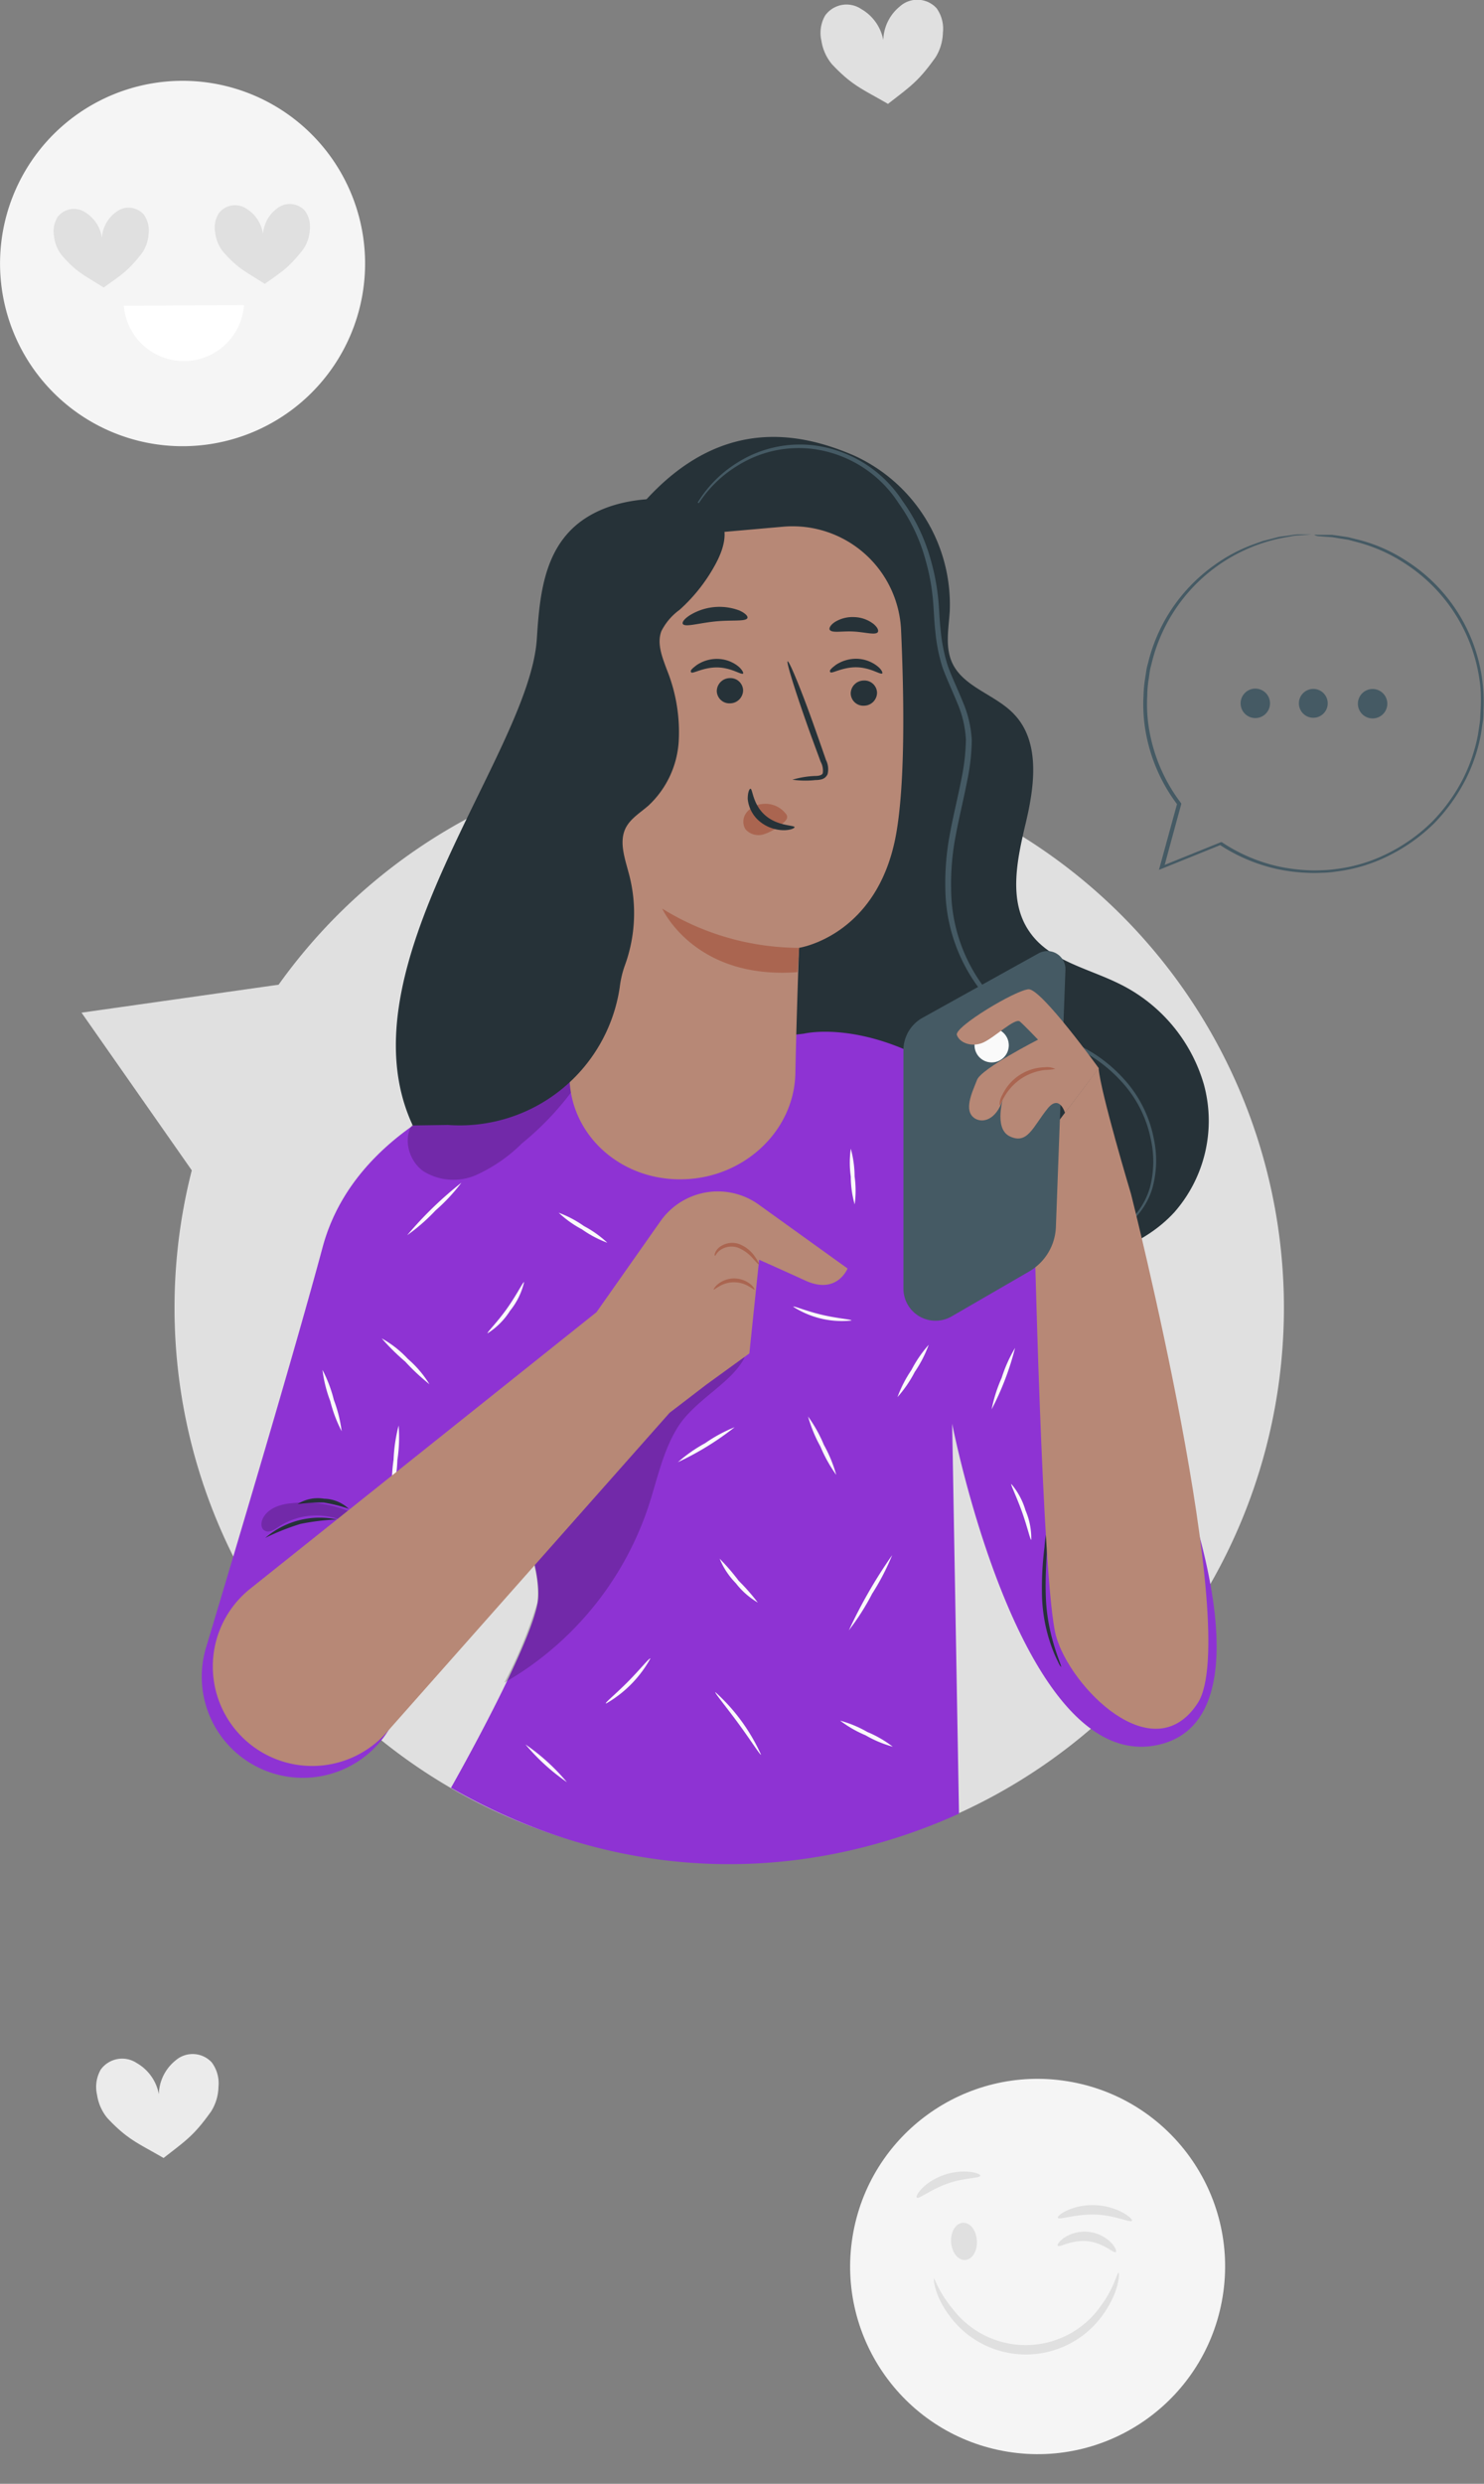
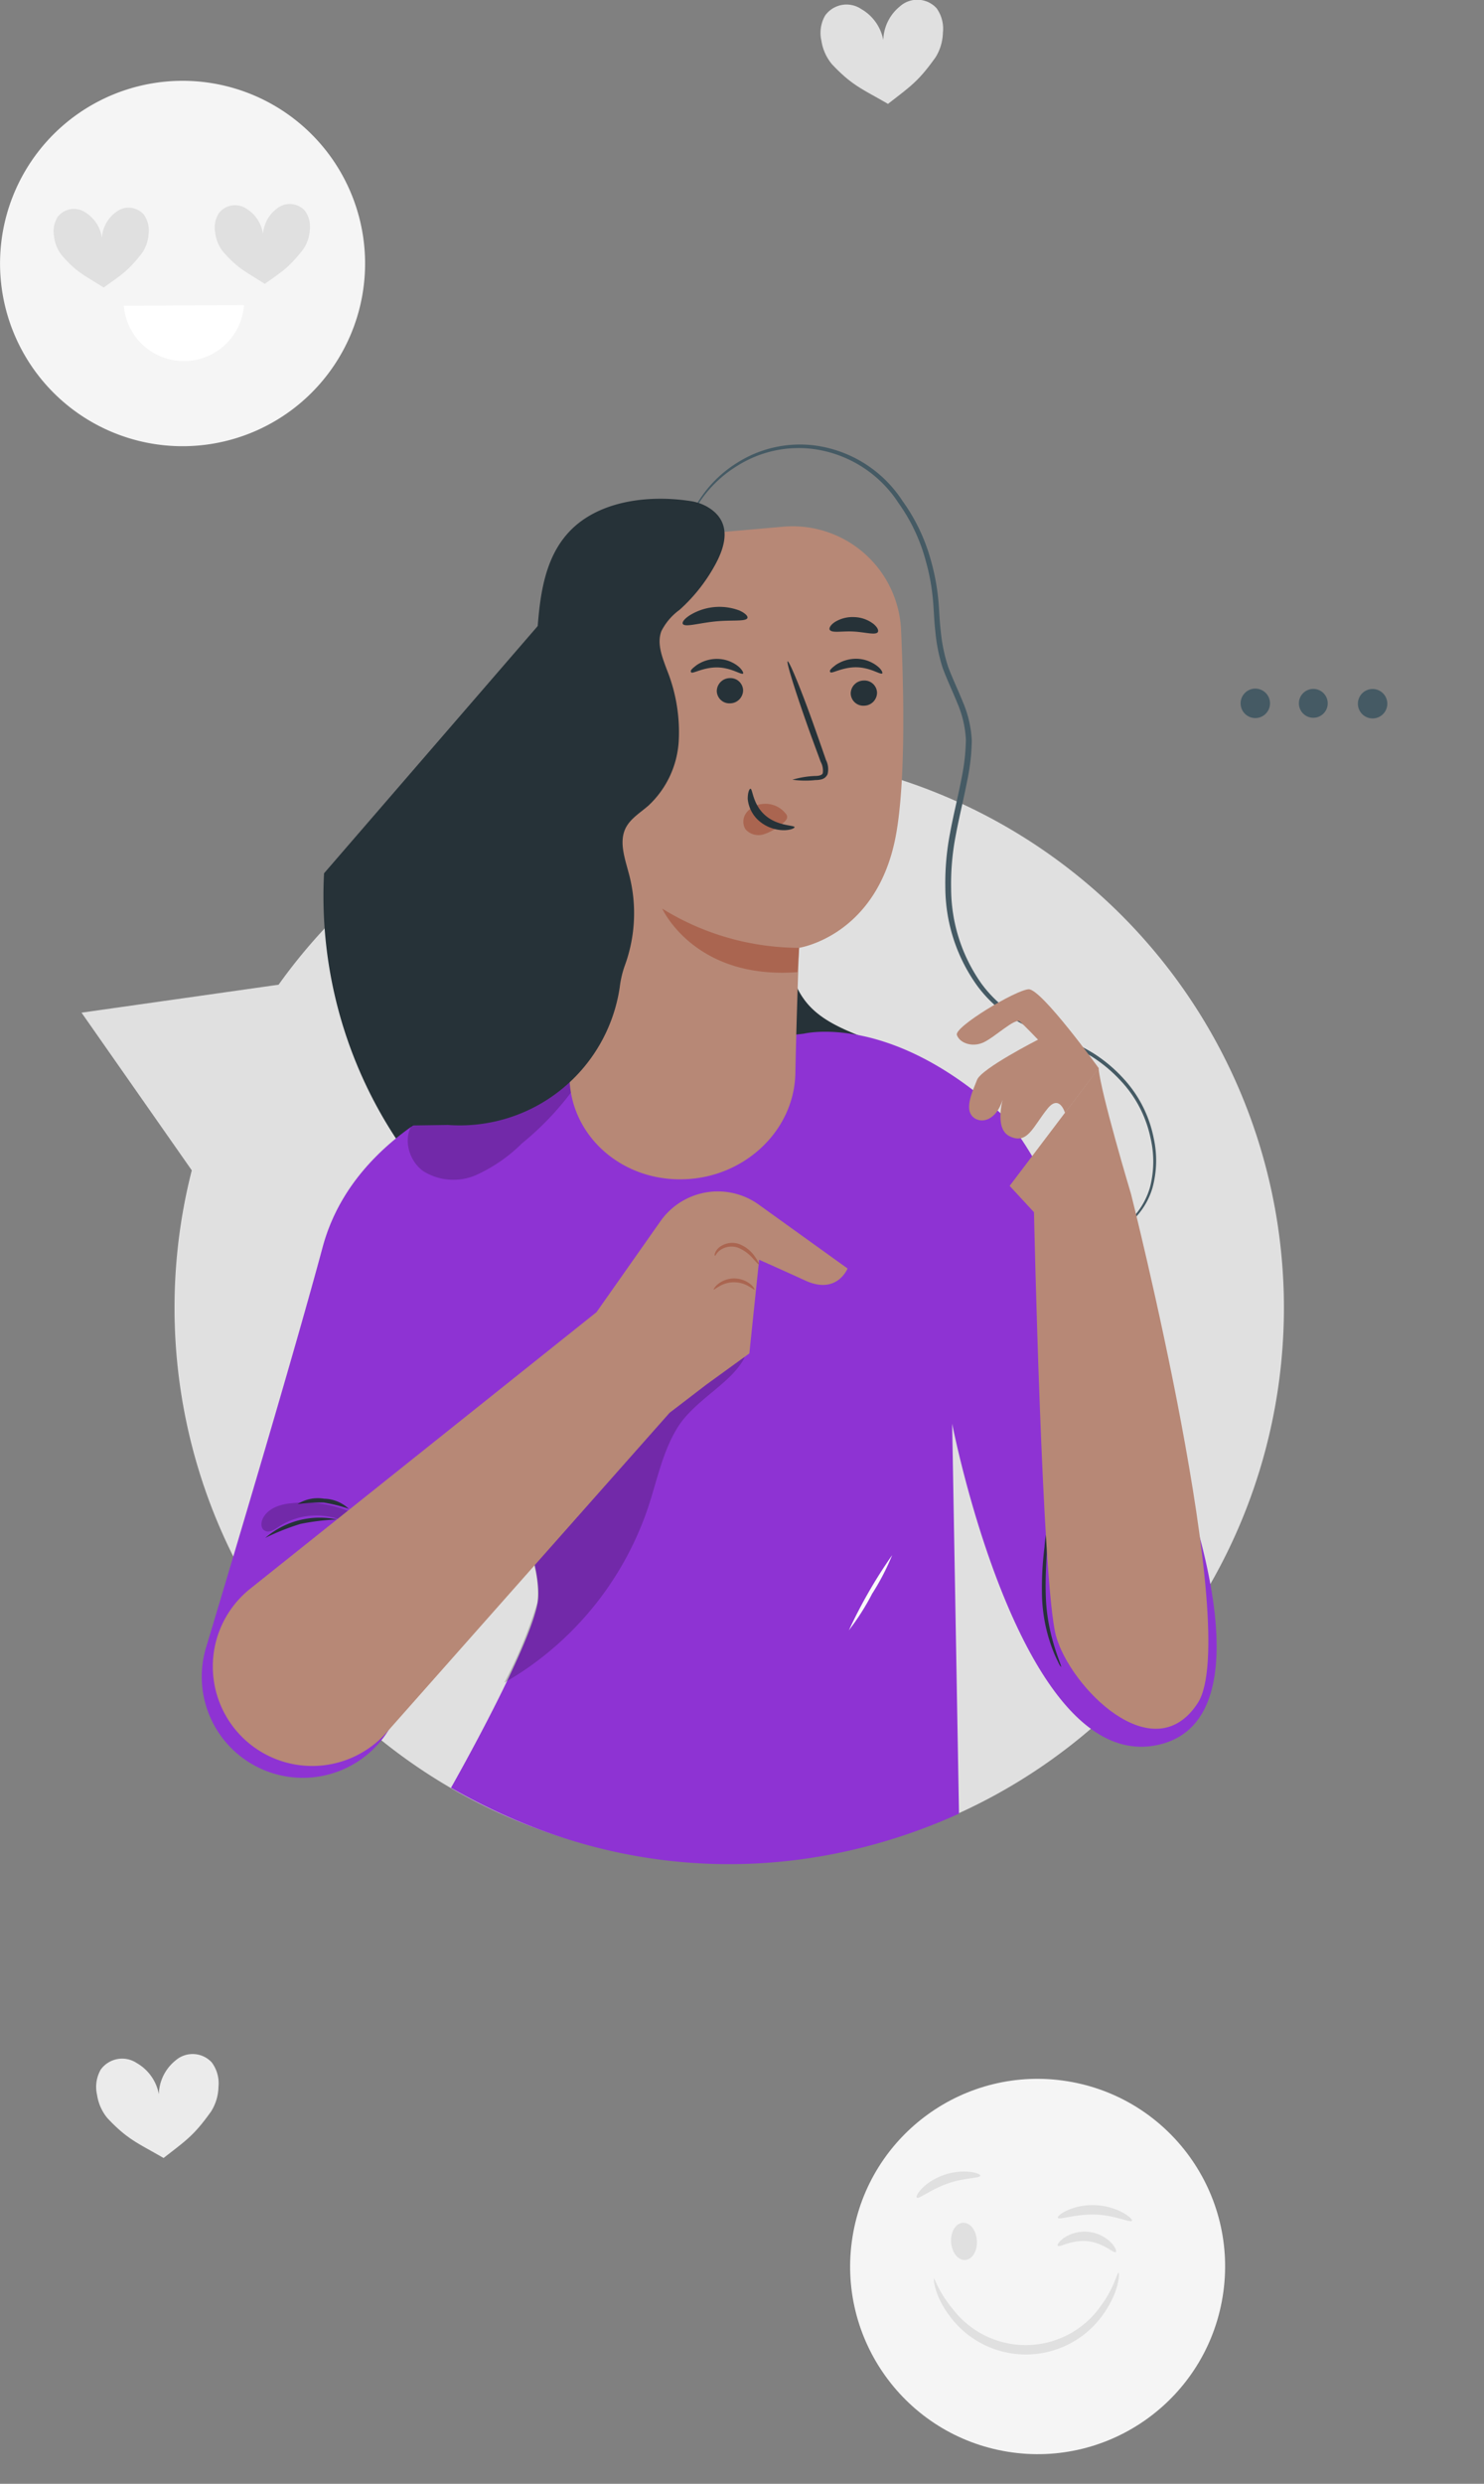
<svg xmlns="http://www.w3.org/2000/svg" fill="none" viewBox="0 0 501 838">
  <rect x="0" y="0" width="501" height="838" fill="#808080" stroke="none" />
  <path fill="#F5F5F5" d="M123.24 87.558a61.655 61.655 0 0 1-9.631 34.461 61.625 61.625 0 0 1-27.145 23.303 61.604 61.604 0 0 1-67.426-11.874A61.658 61.658 0 0 1 4.194 66.593a61.637 61.637 0 0 1 22.071-28.16 61.607 61.607 0 0 1 91.766 25.637 61.644 61.644 0 0 1 5.209 23.488Z" />
  <path fill="#E0E0E0" d="M48.616 72.464a6.823 6.823 0 0 0-9.505-.87 11.666 11.666 0 0 0-4.715 8.615 11.968 11.968 0 0 0-5.36-8.39 6.922 6.922 0 0 0-9.53 1.315 9.113 9.113 0 0 0-1.266 6.529 12.538 12.538 0 0 0 2.482 6.28c4.963 5.909 7.817 6.927 14.27 11.072 6.204-4.443 8.214-5.535 13.004-11.692a12.64 12.64 0 0 0 2.159-6.38 9.212 9.212 0 0 0-1.54-6.48ZM103.039 71.222a6.872 6.872 0 0 0-9.53-.869 11.74 11.74 0 0 0-4.715 8.614 12.018 12.018 0 0 0-5.335-8.39 6.947 6.947 0 0 0-9.555 1.315 9.113 9.113 0 0 0-1.266 6.53 12.763 12.763 0 0 0 2.482 6.28c5.088 5.908 7.817 6.926 14.27 11.072 6.229-4.42 8.214-5.561 13.004-11.693a12.665 12.665 0 0 0 2.184-6.38 9.212 9.212 0 0 0-1.539-6.48Z" />
  <path fill="#fff" d="M82.367 102.947a20.352 20.352 0 0 1-20.184 18.884 20.347 20.347 0 0 1-13.848-5.337 20.359 20.359 0 0 1-6.544-13.323l40.576-.224Z" />
  <path fill="#F5F5F5" d="M412.78 774.793c5.577-34.517-17.875-67.02-52.38-72.599-34.506-5.578-66.999 17.881-72.576 52.398-5.576 34.517 17.875 67.02 52.381 72.599 34.505 5.578 66.998-17.881 72.575-52.398Z" />
  <path fill="#E0E0E0" d="M325.049 749.955c2.482-.149 4.517 2.483 4.74 6.008.224 3.525-1.563 6.38-3.945 6.529-2.383.149-4.517-2.483-4.741-6.008-.223-3.525 1.564-6.38 3.946-6.529ZM330.931 734.043c0 .918-5.286.621-11.068 2.681-5.783 2.06-9.679 5.362-10.349 4.717-.67-.646 2.656-5.437 9.331-7.696 6.676-2.259 12.359-.447 12.086.298ZM376.693 759.81c-.67.571-4.07-3.078-9.505-3.649-5.435-.571-9.529 2.234-10.075 1.539-.273-.298.397-1.515 2.208-2.756a12.66 12.66 0 0 1 15.809 1.713c1.513 1.589 1.886 2.929 1.563 3.153ZM382.128 749.26c-.496.794-5.609-1.887-12.409-2.085-6.799-.199-12.16 1.911-12.582 1.092-.421-.819 4.964-4.618 12.707-4.27 7.742.348 12.855 4.667 12.284 5.263ZM377.661 766.812c.273 0 .347 5.238-3.971 12.139a31.981 31.981 0 0 1-53.629 1.688c-4.74-6.628-4.963-11.891-4.715-11.866.248.025 1.613 4.692 6.477 10.476a30.976 30.976 0 0 0 25.413 11.943 30.96 30.96 0 0 0 24.618-13.507c4.467-6.107 5.236-11.022 5.807-10.873ZM316.19 2.78a8.81 8.81 0 0 0-12.409-.596 15.12 15.12 0 0 0-5.583 11.345 15.297 15.297 0 0 0-7.445-10.476 8.883 8.883 0 0 0-12.185 2.185 11.722 11.722 0 0 0-1.266 8.465 16.164 16.164 0 0 0 3.549 7.944c6.849 7.299 10.398 8.44 18.935 13.405 7.743-6.032 10.249-7.571 16.056-15.714a16.46 16.46 0 0 0 2.482-8.316 11.822 11.822 0 0 0-2.134-8.242Z" />
  <path fill="#EBEBEB" d="M71.472 695.813a8.784 8.784 0 0 0-12.26-.596 15.062 15.062 0 0 0-5.583 11.345 15.368 15.368 0 0 0-7.445-10.501 8.908 8.908 0 0 0-12.185 2.209 11.822 11.822 0 0 0-1.24 8.466 15.941 15.941 0 0 0 3.523 7.919c6.874 7.323 10.423 8.465 18.935 13.43 7.743-6.032 10.25-7.572 16.057-15.714a16.14 16.14 0 0 0 2.481-8.316c.3-2.937-.515-5.879-2.283-8.242Z" />
  <path fill="#E0E0E0" d="M246.306 253.906a186.971 186.971 0 0 0-85.611 20.711 187.043 187.043 0 0 0-66.64 57.611l-66.533 9.434 37.225 53.199a187.384 187.384 0 0 0 6.855 114.14 187.314 187.314 0 0 0 71.903 88.89 187.222 187.222 0 0 0 110.162 30.521 187.226 187.226 0 0 0 107.374-39.222 187.325 187.325 0 0 0 64.579-94.349 187.377 187.377 0 0 0-2.277-114.323 187.319 187.319 0 0 0-68.286-91.701 187.232 187.232 0 0 0-108.85-34.911h.099Z" />
-   <path fill="#263238" d="M211.935 176.057c27.422-36.145 56.359-31.031 76.435-22.343a55.205 55.205 0 0 1 24.158 21.362 55.225 55.225 0 0 1 8.104 31.217c-.372 5.784-1.588 11.866.744 17.154 3.773 8.49 14.89 10.898 21.119 17.675 8.711 9.285 6.775 23.981 3.847 36.344-2.928 12.362-6.13 26.562 1.315 37.038 6.651 9.558 19.357 12.115 29.78 17.204a54.824 54.824 0 0 1 28.986 34.134 46.732 46.732 0 0 1-9.926 43.12c-10.175 11.122-25.487 16.037-40.377 18.222a148.72 148.72 0 0 1-121.807-37.106 148.83 148.83 0 0 1-48.485-117.776" />
+   <path fill="#263238" d="M211.935 176.057a55.205 55.205 0 0 1 24.158 21.362 55.225 55.225 0 0 1 8.104 31.217c-.372 5.784-1.588 11.866.744 17.154 3.773 8.49 14.89 10.898 21.119 17.675 8.711 9.285 6.775 23.981 3.847 36.344-2.928 12.362-6.13 26.562 1.315 37.038 6.651 9.558 19.357 12.115 29.78 17.204a54.824 54.824 0 0 1 28.986 34.134 46.732 46.732 0 0 1-9.926 43.12c-10.175 11.122-25.487 16.037-40.377 18.222a148.72 148.72 0 0 1-121.807-37.106 148.83 148.83 0 0 1-48.485-117.776" />
  <path fill="#455A64" d="M380.813 412.637s.943-.894 2.481-2.805a25.038 25.038 0 0 0 4.964-9.334 34.773 34.773 0 0 0 .148-16.608 40.194 40.194 0 0 0-10.199-19.413 48.524 48.524 0 0 0-9.927-8.192 80.459 80.459 0 0 0-12.632-6.107 94.158 94.158 0 0 1-13.822-6.554 43.338 43.338 0 0 1-11.962-11.097 57.11 57.11 0 0 1-10.721-32.917 88.727 88.727 0 0 1 1.564-18.371c1.116-6.131 2.68-12.238 3.871-18.444a70.821 70.821 0 0 0 1.514-13.133 35.81 35.81 0 0 0-2.879-12.412c-1.613-3.997-3.474-7.869-4.963-11.891a57.11 57.11 0 0 1-2.482-12.412c-.496-4.146-.496-8.242-.968-12.115a68.446 68.446 0 0 0-2.209-11.394 60.018 60.018 0 0 0-9.182-19.612 40.729 40.729 0 0 0-28.365-18.271 38.777 38.777 0 0 0-25.76 5.387 41.233 41.233 0 0 0-12.607 11.717c-2.283 3.302-3.127 5.288-3.251 5.213a27.334 27.334 0 0 1 2.854-5.486 40.695 40.695 0 0 1 12.532-12.214 39.554 39.554 0 0 1 26.405-5.858 41.9 41.9 0 0 1 29.483 18.718 62.363 62.363 0 0 1 9.604 20.157 74.554 74.554 0 0 1 2.308 11.643c.496 4.047.496 8.068.992 12.115a55.45 55.45 0 0 0 2.482 12.015c1.464 3.922 3.326 7.77 4.963 11.841a37.773 37.773 0 0 1 3.028 13.058 70.338 70.338 0 0 1-1.539 13.505c-1.216 6.305-2.754 12.412-3.871 18.444a85.52 85.52 0 0 0-1.563 17.998 55.65 55.65 0 0 0 10.174 31.975 41.932 41.932 0 0 0 11.466 10.724 92.843 92.843 0 0 0 13.55 6.529 80.84 80.84 0 0 1 12.805 6.305 49.757 49.757 0 0 1 10.15 8.515 41.371 41.371 0 0 1 10.225 20.059 35.011 35.011 0 0 1-.447 17.029 24.82 24.82 0 0 1-5.286 9.384 16.696 16.696 0 0 1-2.928 2.309Z" />
  <path fill="#FAFAFA" d="M280.429 370.186a31.735 31.735 0 0 1 6.303-6.355 31.16 31.16 0 0 1 7.148-5.362 31.767 31.767 0 0 1-6.304 6.355 30.603 30.603 0 0 1-7.147 5.362Z" />
  <path fill="#8E33D3" d="m271.445 348.737-82.615 10.079s-66.558 12.114-79.934 62.062c-9.257 34.432-28.39 98.579-39.335 134.997a34.108 34.108 0 0 0 16.925 40.092 34.098 34.098 0 0 0 39.017-5.325 34.113 34.113 0 0 0 8.011-11.357l36.183-83.288s12.756 29.095 12.036 42.873c-.72 13.778-29.482 64.321-29.482 64.321 61.123 35.052 123.215 30.633 171.508 8.713l-2.308-131.571s22.757 117.446 68.792 108.509c38.615-7.447 13.202-82.766 0-111.562-16.801-36.716-38.764-89.096-52.562-101.782-37.175-33.935-66.236-26.761-66.236-26.761Z" />
  <path fill="#000" d="M195.059 365.445a99.014 99.014 0 0 1-18.86 20.331 53.128 53.128 0 0 1-15.411 10.65 19.209 19.209 0 0 1-17.918-1.316c-5.088-3.649-7.073-11.618-3.127-16.459 2.482-3.202 6.924-4.369 10.919-5.362l40.203-9.93" opacity=".2" />
  <path fill="#263238" d="M89.564 518.861a28.204 28.204 0 0 1 24.221-6.206 77.3 77.3 0 0 0-12.409 1.514 81.25 81.25 0 0 0-11.813 4.692ZM100.483 507.442a12.775 12.775 0 0 1 8.934-1.787 12.577 12.577 0 0 1 8.313 3.376 55.013 55.013 0 0 0-8.437-2.086 60.767 60.767 0 0 0-8.81.497Z" />
  <path fill="#000" d="M116.862 513.599a23.117 23.117 0 0 0-22.906 1.588c-1.39.944-3.127 2.086-4.59 1.242-1.465-.844-1.291-2.905-.522-4.32 1.812-3.376 6.006-4.667 9.927-4.965a39.695 39.695 0 0 1 20.25 3.252M251.393 457.967c-4.367 8.763-16.9 14.274-22.757 23.832-4.963 8.092-6.799 17.625-9.777 26.612a107.933 107.933 0 0 1-48.591 59.306 151.496 151.496 0 0 0 11.117-26.984 34.222 34.222 0 0 0-2.481-16.708c2.829-8.713 15.262-20.753 20.97-27.977a165.121 165.121 0 0 1 22.112-24.403 55.257 55.257 0 0 1 29.482-13.678" opacity=".2" />
  <path fill="#FAFAFA" d="M286.583 550.041c4.118-8.87 9.01-17.36 14.618-25.371a80.084 80.084 0 0 1-6.751 13.008 81.354 81.354 0 0 1-7.867 12.363Z" />
  <path fill="#263238" d="M353.688 514.965a38.99 38.99 0 0 1-.174 7.1c-.223 4.369-.695 10.376-.422 17.005.472 13.33 5.634 23.186 5.113 23.335a5.784 5.784 0 0 1-.968-1.639 43.737 43.737 0 0 1-2.085-4.791 54.95 54.95 0 0 1-3.35-16.856c-.173-5.722.101-11.449.819-17.129.146-2.369.503-4.72 1.067-7.025Z" />
-   <path fill="#FAFAFA" d="M241.491 570.895a63.683 63.683 0 0 1 15.436 21.125c-.322.174-3.424-4.791-7.693-10.6-4.268-5.809-8.016-10.277-7.743-10.525ZM283.63 580.525a38.7 38.7 0 0 1 9.183 3.823 38.101 38.101 0 0 1 8.586 4.965 38.062 38.062 0 0 1-9.182-3.848 39.253 39.253 0 0 1-8.587-4.94ZM255.836 540.682a25.978 25.978 0 0 1-7.445-6.553 25.525 25.525 0 0 1-5.435-8.242 73.453 73.453 0 0 1 6.427 7.447 70.375 70.375 0 0 1 6.453 7.348ZM204.539 574.692c-.223-.298 3.5-3.302 7.594-7.448 4.095-4.146 7.048-7.919 7.445-7.695a39.714 39.714 0 0 1-14.89 15.168l-.149-.025ZM177.415 588.568a69.886 69.886 0 0 1 13.972 12.711 69.859 69.859 0 0 1-13.972-12.711ZM228.81 493.367a51.105 51.105 0 0 1 9.282-6.479 49.017 49.017 0 0 1 9.926-5.363 97.48 97.48 0 0 1-19.257 11.842h.049ZM272.81 477.926a47.16 47.16 0 0 1 5.336 9.557c1.784 3.2 3.184 6.6 4.169 10.129a47.19 47.19 0 0 1-5.336-9.558 46.466 46.466 0 0 1-4.169-10.128ZM302.987 471.371a42.193 42.193 0 0 1 4.716-9.16 41.283 41.283 0 0 1 5.831-8.49 41.512 41.512 0 0 1-4.715 9.16 40.767 40.767 0 0 1-5.832 8.49ZM267.797 440.861c.174-.347 4.318 1.49 9.753 2.756 5.435 1.266 9.927 1.514 9.927 1.911a30.414 30.414 0 0 1-19.705-4.667h.025ZM288.544 406.355a34.33 34.33 0 0 1-1.315-9.359 33.278 33.278 0 0 1 0-9.434 36.19 36.19 0 0 1 1.29 9.359c.432 3.13.44 6.303.025 9.434ZM334.778 475.492a49.119 49.119 0 0 1 3.375-10.6 48.143 48.143 0 0 1 4.541-10.128 96.014 96.014 0 0 1-7.916 20.728ZM341.429 500.689a24.335 24.335 0 0 1 4.789 8.913 23.72 23.72 0 0 1 1.936 9.929c-.372 0-1.291-4.319-3.152-9.507-1.861-5.189-3.896-9.21-3.573-9.335ZM188.607 409.16a36.955 36.955 0 0 1 8.562 4.518 36.484 36.484 0 0 1 7.867 5.611 36.955 36.955 0 0 1-8.562-4.518 36.367 36.367 0 0 1-7.867-5.611ZM164.609 449.848c-.273-.298 3.177-3.599 6.552-8.366 3.375-4.766 5.435-9.061 5.782-8.912a24.072 24.072 0 0 1-4.74 9.657 24.443 24.443 0 0 1-7.594 7.621ZM128.873 451.562a35.274 35.274 0 0 1 8.835 6.927 36.127 36.127 0 0 1 7.271 8.539 73.195 73.195 0 0 1-8.164-7.621 76.493 76.493 0 0 1-7.942-7.845ZM137.46 416.758a125.395 125.395 0 0 1 18.314-17.725 61.743 61.743 0 0 1-8.71 9.334 64.329 64.329 0 0 1-9.604 8.391ZM115.348 482.891a46.041 46.041 0 0 1-3.846-10.153 44.84 44.84 0 0 1-2.631-10.55 45.507 45.507 0 0 1 3.847 10.153 46.058 46.058 0 0 1 2.63 10.55ZM132.447 504.141a52.913 52.913 0 0 1 .422-11.642 54.254 54.254 0 0 1 1.712-11.544 51.2 51.2 0 0 1-.422 11.643 54.254 54.254 0 0 1-1.712 11.543Z" />
  <path fill="#B78876" d="M256.059 406.356a23.667 23.667 0 0 0-26.367-.726 23.684 23.684 0 0 0-6.714 6.386l-21.59 30.684-117.036 93.415a33.56 33.56 0 0 0-12.435 23.908 33.573 33.573 0 0 0 9.151 25.348 33.561 33.561 0 0 0 11.324 7.826 33.559 33.559 0 0 0 13.512 2.619 33.563 33.563 0 0 0 24.508-11.193l95.644-107.963 12.408-9.508 14.518-10.526 3.3-31.602s8.736 3.873 15.536 7.001c10.745 4.965 14.319-4.046 14.319-4.046l-30.078-21.623Z" />
  <path fill="#AA6550" d="M256.233 426.663c-.149 0-.844-.72-1.986-1.986a13.121 13.121 0 0 0-5.162-3.748 6.716 6.716 0 0 0-5.906.819c-1.315.918-1.588 2.011-1.812 1.936-.223-.074-.173-1.291 1.216-2.656a7.129 7.129 0 0 1 3.288-1.575 7.131 7.131 0 0 1 3.636.259 11.438 11.438 0 0 1 5.435 4.394c1.018 1.465 1.439 2.458 1.291 2.557ZM240.946 435.102c-.125 0 .297-.943 1.464-1.886a8.778 8.778 0 0 1 10.869 0c1.167.943 1.564 1.787 1.44 1.886-.124.1-.769-.471-1.961-1.117a9.728 9.728 0 0 0-9.926 0c-1.142.646-1.886 1.241-1.886 1.117Z" />
  <path fill="#B78876" d="m340.858 400.1 8.214 8.887s2.73 125.886 7.445 142.99c4.715 17.105 32.832 45.827 47.871 22.566 15.039-23.261-22.558-171.713-22.558-171.713s-10.274-34.208-10.944-42.4l-30.028 39.67Z" />
-   <path fill="#455A64" d="m359.693 327.19-3.226 86.887a18.13 18.13 0 0 1-9.008 14.894l-26.182 15.168a10.84 10.84 0 0 1-14.833-3.974 10.86 10.86 0 0 1-1.447-5.434v-80.358a12.558 12.558 0 0 1 6.478-10.997l39.185-21.747a6.113 6.113 0 0 1 6.132.156 6.105 6.105 0 0 1 2.901 5.405Z" />
-   <path fill="#FAFAFA" d="M329.591 350.128a5.786 5.786 0 0 0 3.719 8.129 5.78 5.78 0 0 0 7.248-5.229 5.783 5.783 0 0 0-10.967-2.9Z" />
  <path fill="#B78876" d="M370.96 360.431s-19.406-26.885-23.7-26.662c-4.293.223-25.139 12.685-24.221 15.416.919 2.731 5.212 4.295 9.058 2.483 3.847-1.813 10.647-8.366 12.21-7.026 1.564 1.341 6.13 6.132 6.13 6.132s-19.159 9.756-20.598 13.579c-1.439 3.823-4.963 10.65-.471 13.132 2.953 1.614 7.717-.223 9.529-7.919 0 0-3.623 11.097 1.961 13.803 6.03 2.929 7.867-3.227 12.756-9.285 4.069-5.089 5.931 1.39 5.931 1.39l11.415-15.043Z" />
-   <path fill="#AA6550" d="M356.269 360.653a25.298 25.298 0 0 1-3.549.348 18.4 18.4 0 0 0-7.792 2.805 18.607 18.607 0 0 0-5.733 6.008c-1.092 1.862-1.539 3.177-1.737 3.103a6.501 6.501 0 0 1 .943-3.525 16.209 16.209 0 0 1 14.269-9.31 6.404 6.404 0 0 1 3.599.571Z" />
  <path fill="#B78876" d="M193 183.976v11.22l-.745 167.716c0 19.463 16.603 35.053 37.424 34.978 21.044 0 38.416-16.061 38.838-35.722.422-20.655 1.241-42.376 1.241-42.376s26.678-3.947 32.807-38.553c3.028-17.204 2.681-45.504 1.638-68.665a36.68 36.68 0 0 0-12.431-25.895 36.655 36.655 0 0 0-27.275-8.984L193 183.976Z" />
  <path fill="#263238" d="M296.088 233.699a4.418 4.418 0 0 1-4.367 4.394 4.25 4.25 0 0 1-3.126-1.091 4.245 4.245 0 0 1-1.391-3.005 4.416 4.416 0 0 1 4.368-4.394 4.23 4.23 0 0 1 3.125 1.091 4.237 4.237 0 0 1 1.391 3.005ZM297.85 227.196c-.571.571-3.896-1.985-8.686-2.06-4.789-.074-8.338 2.259-8.834 1.663-.497-.596.322-1.291 1.861-2.482a12.407 12.407 0 0 1 7.097-2.061c2.506.072 4.923.941 6.899 2.483 1.465 1.142 1.837 2.184 1.663 2.457ZM250.872 232.881a4.445 4.445 0 0 1-4.368 4.419 4.267 4.267 0 0 1-4.119-2.457 4.272 4.272 0 0 1-.397-1.639 4.445 4.445 0 0 1 4.368-4.419 4.256 4.256 0 0 1 3.118 1.099 4.262 4.262 0 0 1 1.398 2.997ZM250.872 227.245c-.57.571-3.896-1.986-8.686-2.061-4.789-.074-8.338 2.26-8.834 1.664-.497-.596.322-1.291 1.886-2.483a12.179 12.179 0 0 1 7.097-2.06c2.5.062 4.912.933 6.875 2.482 1.365 1.142 1.836 2.21 1.662 2.458ZM267.524 263.067a30.744 30.744 0 0 1 7.793-1.266c1.216 0 2.481-.323 2.481-1.167a6.204 6.204 0 0 0-.744-3.624c-1.092-2.979-2.258-6.107-3.45-9.384-4.789-13.331-8.239-24.304-7.693-24.502.546-.199 4.964 10.476 9.629 23.832 1.167 3.276 2.258 6.429 3.301 9.433a6.955 6.955 0 0 1 .546 4.816 3.083 3.083 0 0 1-2.035 1.738 8.324 8.324 0 0 1-2.085.248c-2.576.28-5.177.238-7.743-.124Z" />
  <path fill="#AA6550" d="M269.807 319.792a88.172 88.172 0 0 1-46.233-13.231s10.845 24.055 45.638 21.423l.595-8.192ZM265.291 274.56a8.66 8.66 0 0 0-7.669-3.326 7.86 7.86 0 0 0-5.509 2.805 4.968 4.968 0 0 0-.471 5.71 5.833 5.833 0 0 0 6.253 1.713 18.39 18.39 0 0 0 6.18-3.55 5.687 5.687 0 0 0 1.39-1.391 1.615 1.615 0 0 0 0-1.787" />
  <path fill="#263238" d="M253.354 266.121c.769 0 .695 5.189 4.963 8.937 4.269 3.749 9.927 3.302 9.927 4.022 0 .323-1.241.993-3.574 1.018a12.946 12.946 0 0 1-8.313-3.054 11.243 11.243 0 0 1-3.921-7.447c-.025-2.259.57-3.5.918-3.476ZM151.208 379.546a54.584 54.584 0 0 0 38.145-11.844 54.619 54.619 0 0 0 19.877-34.653c.28-2.367.813-4.697 1.588-6.951a51.404 51.404 0 0 0 1.315-31.974c-1.29-4.841-3.127-10.178-.943-14.672 1.613-3.276 4.964-5.238 7.718-7.646a32.277 32.277 0 0 0 10.225-21.696 56.147 56.147 0 0 0-3.971-24.08c-1.563-4.221-3.474-8.863-1.886-13.083a20.075 20.075 0 0 1 6.154-7.199 57.085 57.085 0 0 0 12.409-15.938c3.176-6.082 5.236-14.001-3.053-18.817a16.295 16.295 0 0 0-5.658-1.936c-14.667-2.259-32.262 0-41.965 11.469-7.991 9.408-9.132 22.665-9.927 35.003-2.481 38.85-66.732 110.991-41.89 164.191l11.862-.174Z" />
  <path fill="#263238" d="M252.336 208.502c-.496 1.291-5.261.596-10.894 1.167-5.634.571-10.2 2.036-10.92.844-.322-.571.497-1.762 2.482-3.004a19.065 19.065 0 0 1 16.602-1.539c1.936.869 2.954 1.912 2.73 2.532ZM296.337 213.294c-.869 1.067-4.145 0-8.116-.224-3.97-.223-7.321.596-8.09-.571-.322-.546.224-1.638 1.713-2.631a11.316 11.316 0 0 1 6.626-1.664c2.331.076 4.58.884 6.427 2.309 1.365 1.142 1.812 2.21 1.44 2.781Z" />
  <path fill="#455A64" d="M428.758 237.299a4.966 4.966 0 0 1-3.063 4.587 4.958 4.958 0 0 1-6.768-3.618 4.968 4.968 0 0 1 4.868-5.934 4.965 4.965 0 0 1 4.963 4.965ZM443.376 242.165a4.865 4.865 0 1 0-.003-9.73 4.865 4.865 0 0 0 .003 9.73ZM467.646 234.866a4.964 4.964 0 1 1-8.507 5.12 4.964 4.964 0 0 1 8.507-5.12Z" />
-   <path fill="#455A64" d="M443.673 180.45c.321-.044.647-.044.968 0h5.038l2.482.347 2.953.447 3.325.819a53.396 53.396 0 0 1 16.131 7.026 56.39 56.39 0 0 1 19.975 21.712 56.42 56.42 0 0 1 6.281 28.831c0 1.316 0 2.656-.248 3.997l-.596 3.996a56.708 56.708 0 0 1-5.434 15.863 61.36 61.36 0 0 1-10.349 14.275 59.416 59.416 0 0 1-14.89 10.699 54.295 54.295 0 0 1-18.191 5.586 35.108 35.108 0 0 1-4.963.422c-1.653.088-3.31.088-4.963 0a60.077 60.077 0 0 1-9.927-1.242 57.925 57.925 0 0 1-19.556-8.241h.596l-19.853 8.018-1.192.472.348-1.241c2.01-7.299 3.946-14.424 5.857-21.3v.521a57.102 57.102 0 0 1-10.647-24.328c-.741-4.093-1-8.259-.769-12.412.05-2.006.241-4.005.571-5.983l.446-2.929c.174-.969.472-1.887.695-2.83a56.95 56.95 0 0 1 22.335-32.397 53.95 53.95 0 0 1 13.228-6.976l2.978-1.067 2.829-.72 2.481-.645a39.524 39.524 0 0 1 2.482-.348c1.489-.199 2.829-.447 3.971-.521h5.41-.621l-1.762.149-2.903.198c-1.167 0-2.482.373-3.971.596a56.67 56.67 0 0 0-45.29 42.028c-.199.919-.497 1.813-.67 2.756-.174.943-.273 1.911-.422 2.88a38.02 38.02 0 0 0-.521 5.883c-.226 4.088.04 8.189.794 12.214a56.516 56.516 0 0 0 10.497 23.807l.174.248v.273a7425.03 7425.03 0 0 0-5.807 21.325l-.645-.497 19.853-8.018h.323l.273.198a56.768 56.768 0 0 0 19.108 8.043 60.179 60.179 0 0 0 9.604 1.217c1.596.087 3.195.087 4.79 0a37.425 37.425 0 0 0 4.74-.397 53.043 53.043 0 0 0 17.794-5.437 58.089 58.089 0 0 0 14.617-10.476 59.59 59.59 0 0 0 10.175-13.927 56.218 56.218 0 0 0 5.36-15.515l.596-3.922c.198-1.316.173-2.632.273-3.923a60.58 60.58 0 0 0 0-7.646 56.212 56.212 0 0 0-25.438-42.202 54.604 54.604 0 0 0-15.857-7.149l-3.276-.869-2.953-.472-2.482-.422-2.11-.149-2.878-.223a5.833 5.833 0 0 1-1.167-.422Z" />
</svg>